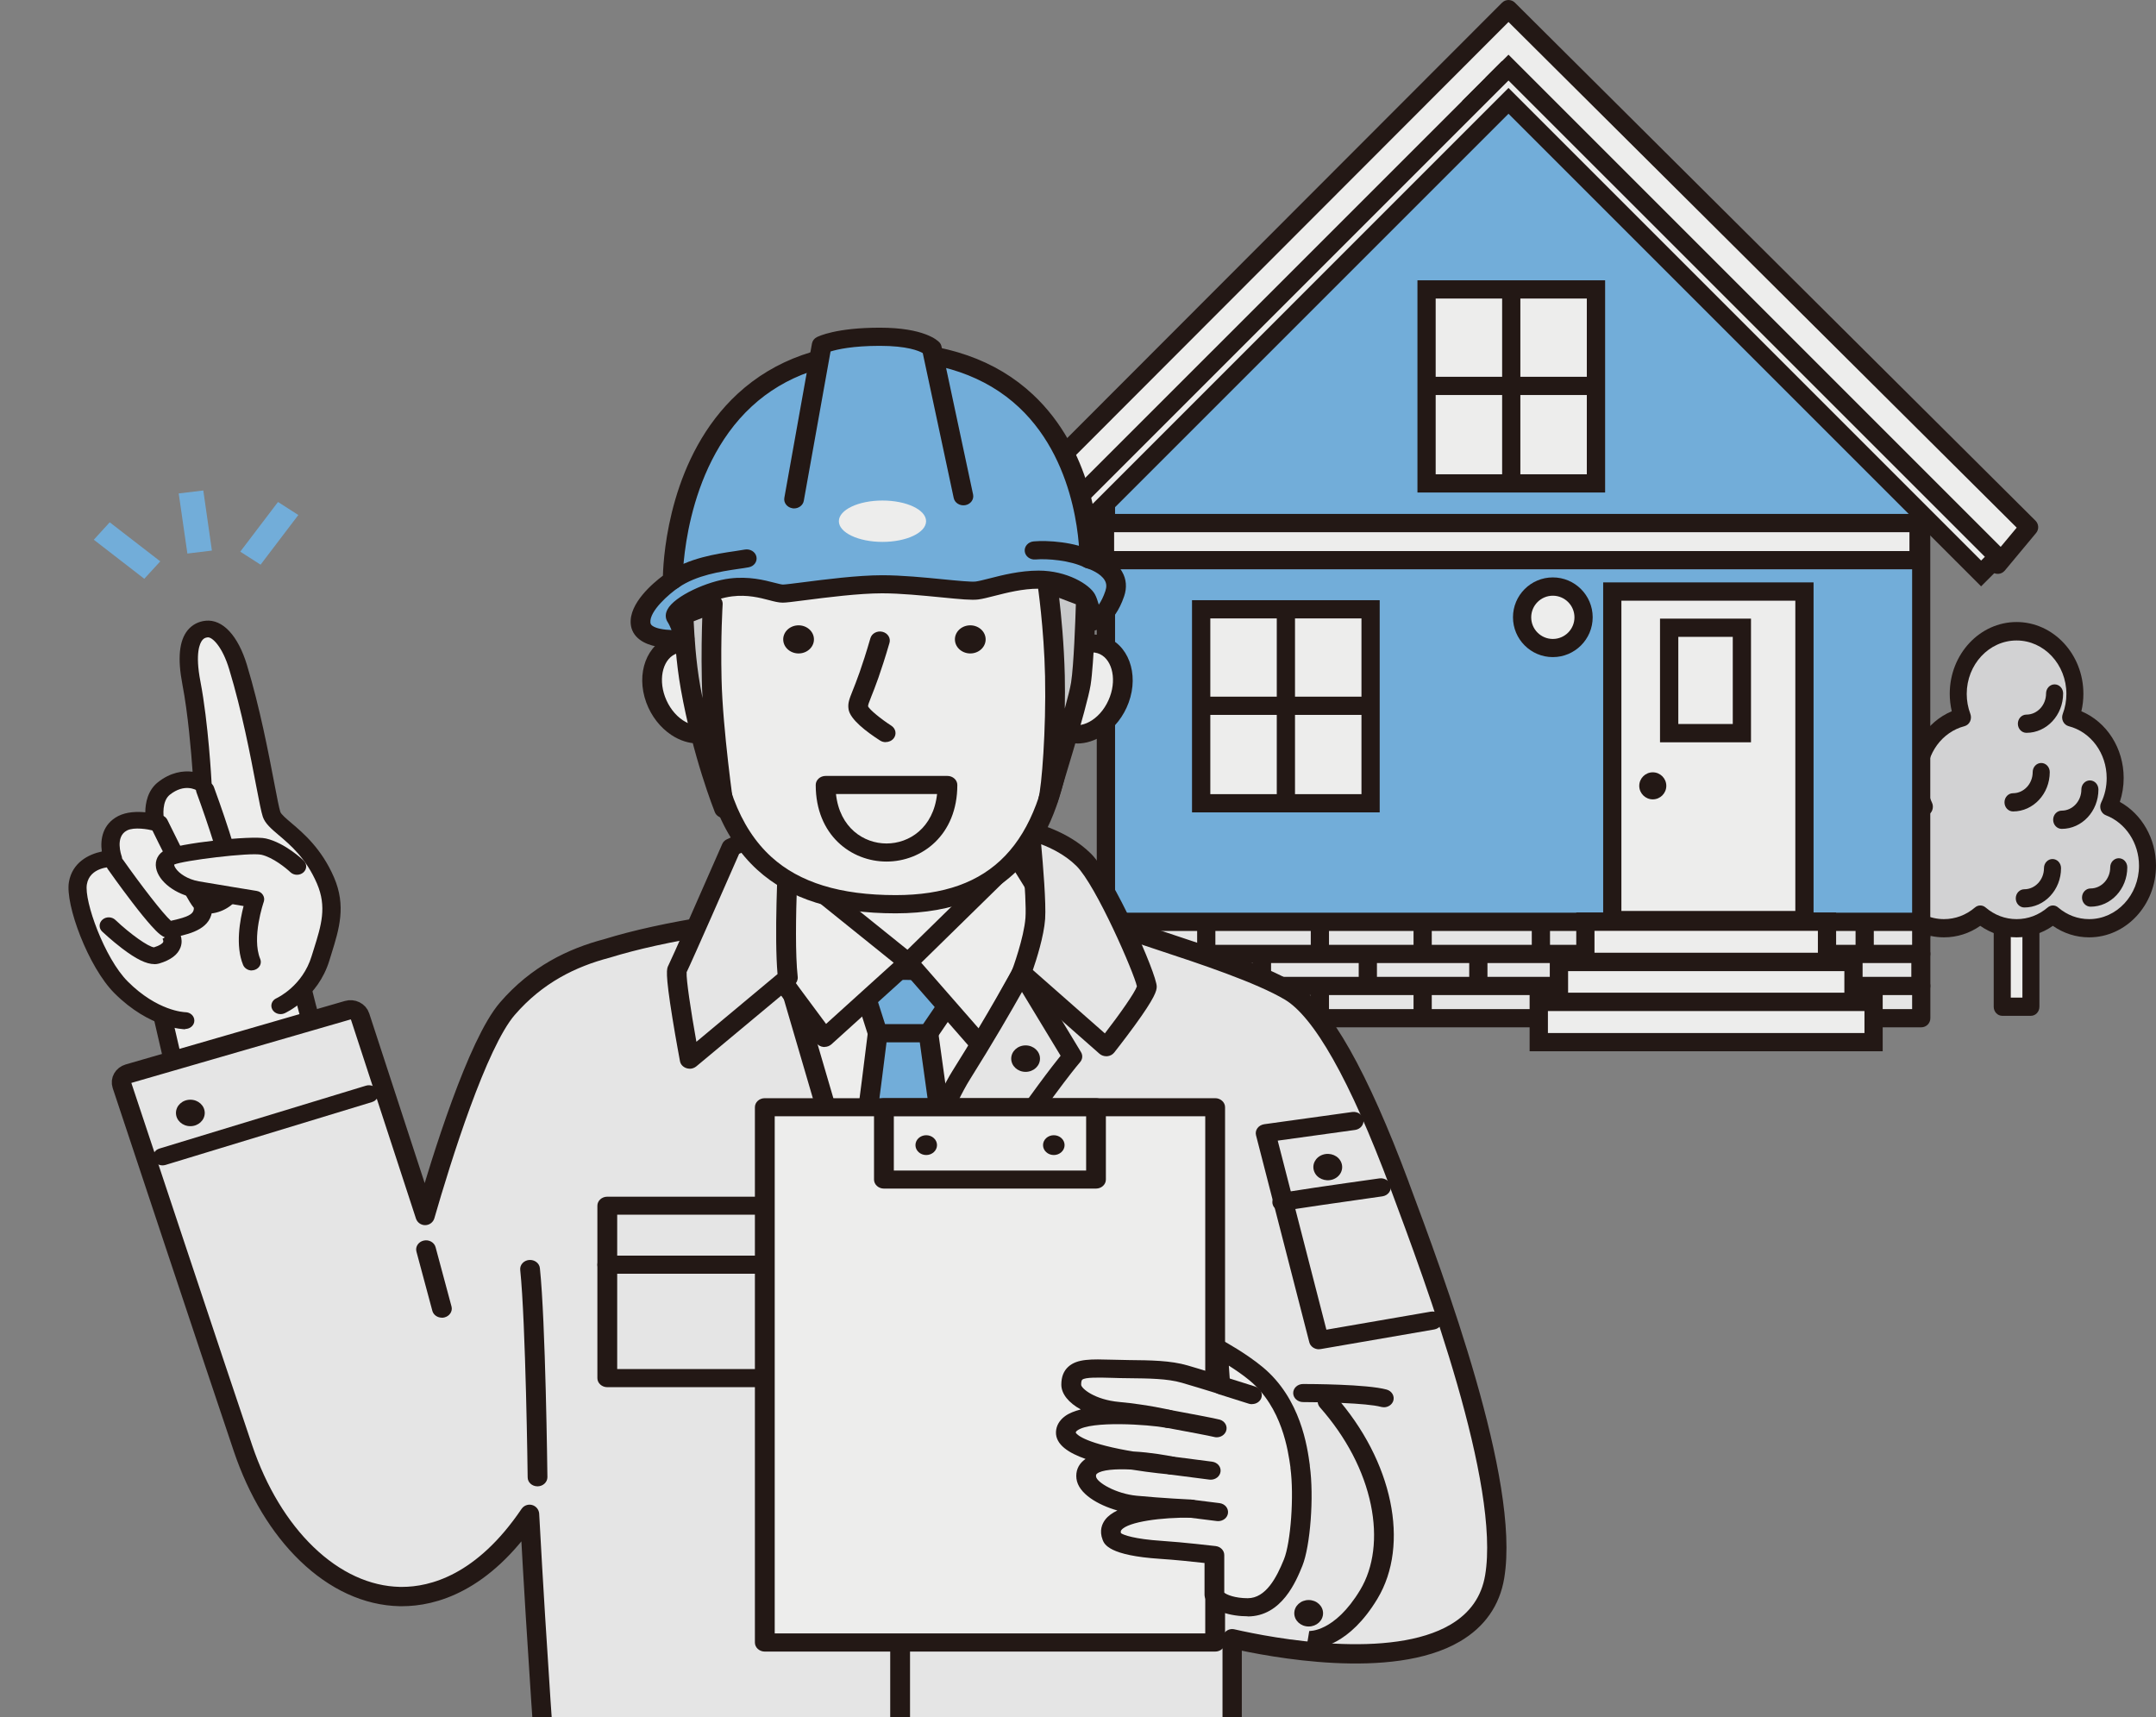
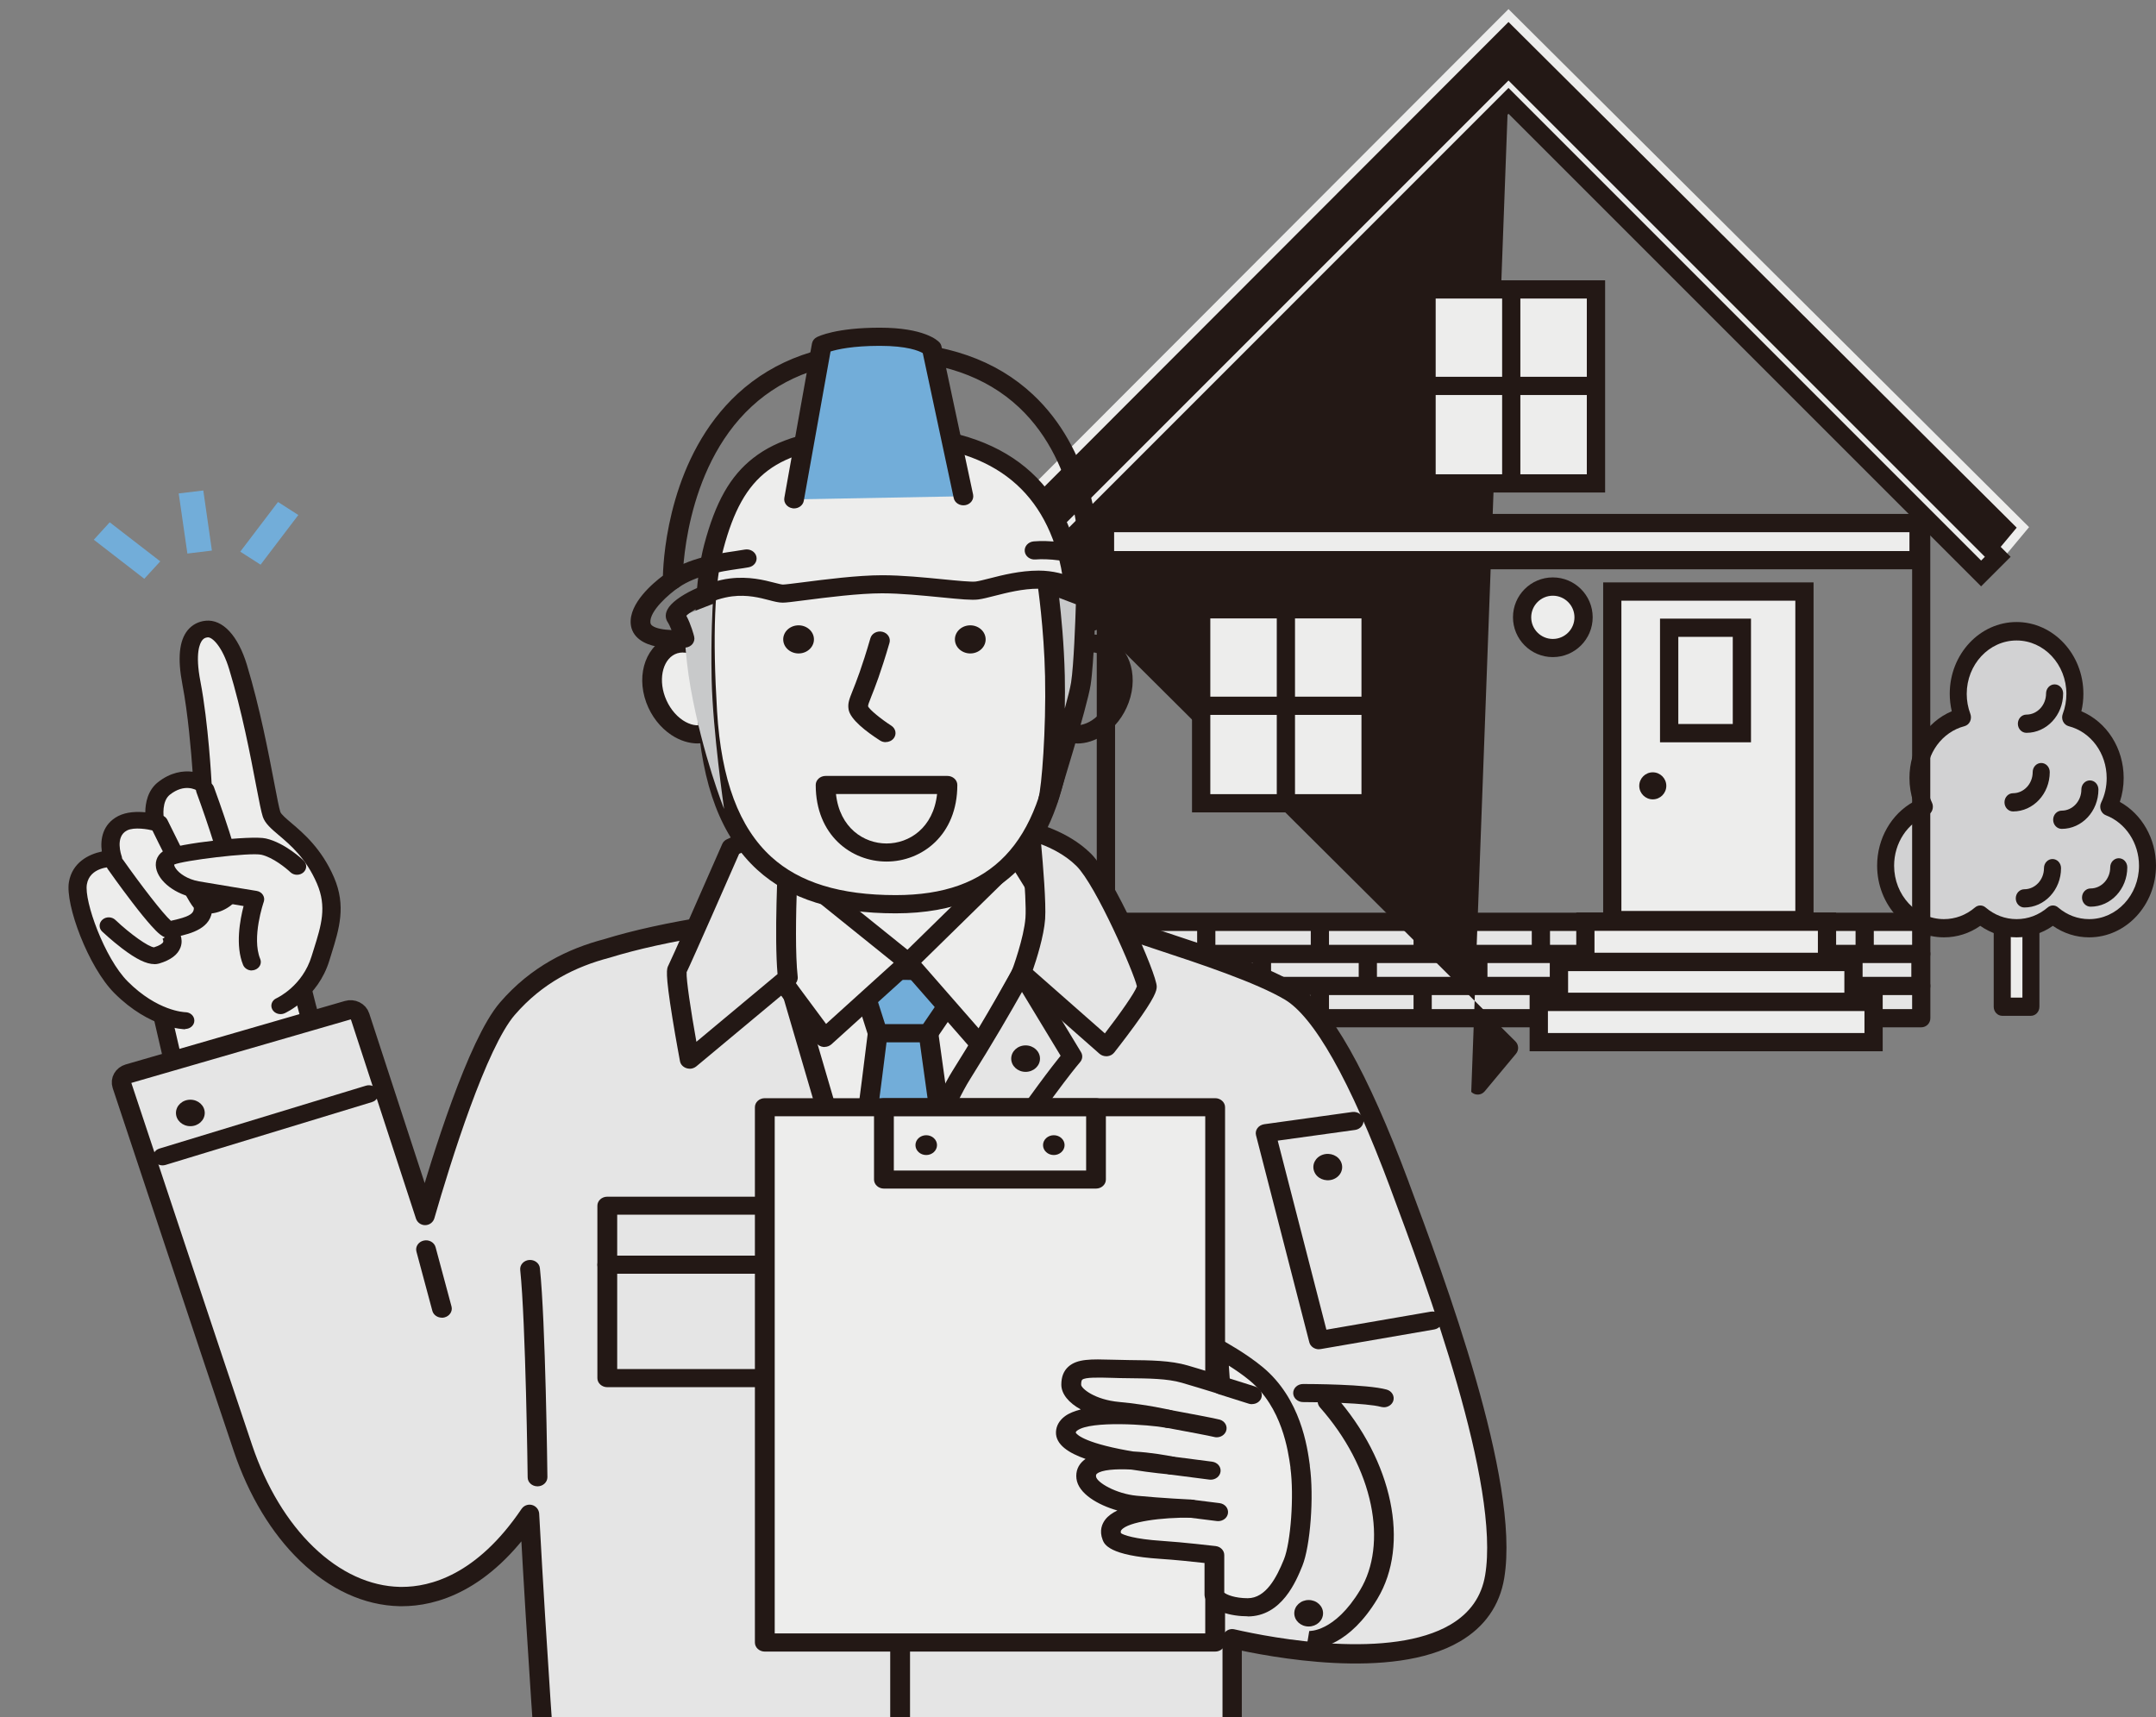
<svg xmlns="http://www.w3.org/2000/svg" id="_レイヤー_2" data-name="レイヤー 2" viewBox="0 0 298.11 237.44">
  <rect x="0" y="0" width="298.11" height="237.44" fill="#808080" stroke="none" />
  <defs>
    <style>
      .cls-1, .cls-2 {
        fill: none;
      }

      .cls-3 {
        fill: #d2d2d3;
      }

      .cls-4 {
        fill: #e5e5e5;
      }

      .cls-5 {
        fill: #231815;
      }

      .cls-2 {
        stroke: #231815;
        stroke-linecap: round;
        stroke-linejoin: round;
        stroke-width: 2.67px;
      }

      .cls-6 {
        fill: #72add9;
      }

      .cls-7 {
        fill: #ededec;
      }

      .cls-8 {
        clip-path: url(#clippath);
      }

      .cls-9 {
        fill: #c8c9ca;
      }
    </style>
    <clipPath id="clippath">
      <rect class="cls-1" y="42.88" width="222.21" height="194.56" />
    </clipPath>
  </defs>
  <g id="_レイヤー_1-2" data-name="レイヤー 1">
    <g>
      <g>
        <g>
          <g>
            <rect class="cls-7" x="276.85" y="118.59" width="3.96" height="20.61" />
            <path class="cls-5" d="M280.81,140.46h-3.96c-.65,0-1.18-.56-1.18-1.26v-20.61c0-.7.53-1.26,1.18-1.26h3.96c.65,0,1.18.56,1.18,1.26v20.61c0,.7-.53,1.26-1.18,1.26ZM278.03,137.94h1.61v-18.09h-1.61v18.09Z" />
          </g>
          <g>
            <path class="cls-3" d="M291.57,111.53c.57-1.19.89-2.53.89-3.96,0-4.07-2.62-7.49-6.16-8.41.38-1,.58-2.09.58-3.24,0-4.78-3.61-8.65-8.06-8.65s-8.06,3.87-8.06,8.65c0,1.14.21,2.24.58,3.24-3.53.92-6.16,4.33-6.16,8.41,0,1.43.32,2.77.89,3.96-3.13,1.19-5.37,4.39-5.37,8.16,0,4.78,3.61,8.65,8.06,8.65,1.9,0,3.64-.71,5.02-1.89,1.38,1.18,3.12,1.89,5.02,1.89s3.64-.71,5.02-1.89c1.38,1.18,3.12,1.89,5.02,1.89,4.45,0,8.06-3.87,8.06-8.65,0-3.76-2.24-6.97-5.37-8.16Z" />
            <path class="cls-5" d="M288.87,129.61c-1.81,0-3.53-.55-5.02-1.59-1.49,1.04-3.21,1.59-5.02,1.59s-3.53-.55-5.02-1.59c-1.49,1.04-3.21,1.59-5.02,1.59-5.1,0-9.24-4.45-9.24-9.92,0-3.74,1.97-7.13,5-8.81-.35-1.06-.53-2.18-.53-3.3,0-4.13,2.35-7.76,5.85-9.23-.18-.79-.28-1.6-.28-2.42,0-5.47,4.15-9.92,9.24-9.92s9.24,4.45,9.24,9.92c0,.82-.09,1.63-.28,2.42,3.5,1.47,5.85,5.09,5.85,9.23,0,1.12-.18,2.25-.53,3.3,3.04,1.68,5,5.08,5,8.81,0,5.47-4.15,9.92-9.24,9.92ZM283.85,125.2c.26,0,.52.09.73.28,1.23,1.05,2.71,1.61,4.29,1.61,3.8,0,6.89-3.32,6.89-7.39,0-3.12-1.84-5.92-4.58-6.97-.32-.12-.57-.39-.7-.72-.12-.34-.11-.72.05-1.04.51-1.05.76-2.19.76-3.38,0-3.42-2.16-6.38-5.26-7.18-.33-.09-.61-.32-.77-.65-.16-.33-.17-.71-.04-1.05.33-.88.5-1.81.5-2.76,0-4.08-3.09-7.39-6.89-7.39s-6.89,3.32-6.89,7.39c0,.95.17,1.88.5,2.76.13.34.11.72-.04,1.05-.16.33-.44.56-.77.65-3.1.81-5.26,3.76-5.26,7.18,0,1.19.26,2.33.76,3.38.16.32.17.7.05,1.04-.12.34-.38.6-.7.72-2.74,1.04-4.58,3.84-4.58,6.97,0,4.08,3.09,7.39,6.89,7.39,1.57,0,3.06-.56,4.29-1.61.43-.37,1.04-.37,1.47,0,1.23,1.05,2.71,1.61,4.29,1.61s3.06-.56,4.29-1.61c.21-.18.47-.28.73-.28Z" />
          </g>
          <path class="cls-5" d="M289.06,125.37c-.65,0-1.18-.56-1.18-1.26s.53-1.26,1.18-1.26c1.5,0,2.72-1.31,2.72-2.92,0-.7.53-1.26,1.18-1.26s1.18.56,1.18,1.26c0,3-2.28,5.44-5.07,5.44Z" />
          <path class="cls-5" d="M285.07,114.61c-.65,0-1.18-.56-1.18-1.26s.53-1.26,1.18-1.26c1.5,0,2.72-1.31,2.72-2.92,0-.7.53-1.26,1.18-1.26s1.18.56,1.18,1.26c0,3-2.28,5.44-5.07,5.44Z" />
          <path class="cls-5" d="M279.9,125.48c-.65,0-1.18-.56-1.18-1.26s.53-1.26,1.18-1.26c1.5,0,2.72-1.31,2.72-2.92,0-.7.53-1.26,1.18-1.26s1.18.56,1.18,1.26c0,3-2.28,5.44-5.07,5.44Z" />
          <path class="cls-5" d="M278.34,112.2c-.65,0-1.18-.56-1.18-1.26s.53-1.26,1.18-1.26c1.5,0,2.72-1.31,2.72-2.92,0-.7.53-1.26,1.18-1.26s1.18.56,1.18,1.26c0,3-2.28,5.44-5.07,5.44Z" />
          <path class="cls-5" d="M280.19,101.33c-.65,0-1.18-.56-1.18-1.26s.53-1.26,1.18-1.26c1.5,0,2.72-1.31,2.72-2.92,0-.7.53-1.26,1.18-1.26s1.18.56,1.18,1.26c0,3-2.28,5.44-5.07,5.44Z" />
        </g>
        <g>
-           <polygon class="cls-6" points="265.65 65.91 255.13 55.75 253.93 54.54 253.93 54.29 253.68 54.29 207.66 8.27 160.38 55.75 152.92 63.17 152.92 128.36 265.65 128.36 265.65 65.91" />
          <path class="cls-5" d="M266.91,129.62h-115.26V62.65l7.83-7.79L207.65,6.49l46.54,46.54h.99v.99l.83.83,10.89,10.52v64.25ZM154.18,127.1h110.21v-60.66l-10.13-9.79-46.6-46.6-46.39,46.58-7.09,7.06v63.4Z" />
        </g>
        <g>
          <rect class="cls-4" x="152.92" y="127.47" width="112.73" height="13.33" />
          <path class="cls-5" d="M265.65,142.05h-112.73c-.7,0-1.26-.56-1.26-1.26v-13.33c0-.7.56-1.26,1.26-1.26h112.73c.7,0,1.26.56,1.26,1.26v13.33c0,.7-.56,1.26-1.26,1.26ZM154.18,139.53h110.21v-10.8h-110.21v10.8Z" />
        </g>
        <g>
          <polygon class="cls-7" points="208.58 1.26 136.68 73.27 140.93 78.08 208.58 10.43 276.23 78.08 280.56 72.89 208.58 1.26" />
-           <path class="cls-5" d="M140.93,79.35s-.03,0-.04,0c-.35-.01-.68-.16-.91-.43l-4.25-4.82c-.44-.5-.42-1.26.05-1.73L207.69.37c.49-.49,1.29-.49,1.78,0l71.98,71.63c.46.46.5,1.2.08,1.7l-4.33,5.2c-.23.27-.56.44-.91.45-.36.02-.7-.12-.95-.37L208.58,12.22l-66.76,66.76c-.24.24-.56.37-.89.37ZM138.41,73.32l2.58,2.92L207.69,9.54c.49-.49,1.29-.49,1.78,0l66.67,66.67,2.71-3.25L208.58,3.04l-70.18,70.27Z" />
+           <path class="cls-5" d="M140.93,79.35s-.03,0-.04,0c-.35-.01-.68-.16-.91-.43l-4.25-4.82c-.44-.5-.42-1.26.05-1.73c.49-.49,1.29-.49,1.78,0l71.98,71.63c.46.46.5,1.2.08,1.7l-4.33,5.2c-.23.27-.56.44-.91.45-.36.02-.7-.12-.95-.37L208.58,12.22l-66.76,66.76c-.24.24-.56.37-.89.37ZM138.41,73.32l2.58,2.92L207.69,9.54c.49-.49,1.29-.49,1.78,0l66.67,66.67,2.71-3.25L208.58,3.04l-70.18,70.27Z" />
        </g>
        <g>
          <rect class="cls-7" x="202.39" y="13.26" width="4.56" height="0" transform="translate(50.57 148.6) rotate(-45)" />
          <polygon class="cls-5" points="203.95 15.76 202.16 13.98 205.39 10.75 207.17 12.54 203.95 15.76 203.95 15.76 203.95 15.76" />
        </g>
        <g>
          <polygon class="cls-7" points="208.58 9.34 206.28 11.65 206.28 11.65 208.58 9.34" />
          <rect class="cls-5" x="205.8" y="9.23" width="3.26" height="2.52" transform="translate(53.32 149.74) rotate(-45)" />
        </g>
        <g>
          <polygon class="cls-7" points="208.58 9.34 140.93 76.99 143.23 79.29 208.58 13.95 273.93 79.29 276.23 76.99 208.58 9.34" />
          <path class="cls-5" d="M273.93,81.08L208.58,15.73l-65.35,65.35-4.09-4.09L208.58,7.56l69.43,69.43-4.09,4.09ZM208.58,12.16l65.35,65.35.52-.52L208.58,11.13l-65.87,65.87.52.52L208.58,12.16Z" />
        </g>
        <g>
          <circle class="cls-7" cx="214.71" cy="85.35" r="4.25" />
          <path class="cls-5" d="M214.71,90.86c-3.04,0-5.51-2.47-5.51-5.51s2.47-5.51,5.51-5.51,5.51,2.47,5.51,5.51-2.47,5.51-5.51,5.51ZM214.71,82.37c-1.65,0-2.99,1.34-2.99,2.99s1.34,2.99,2.99,2.99,2.99-1.34,2.99-2.99-1.34-2.99-2.99-2.99Z" />
        </g>
        <g>
          <g>
            <rect class="cls-7" x="197.25" y="40.02" width="23.43" height="26.82" />
            <path class="cls-5" d="M221.94,68.1h-25.95v-29.34h25.95v29.34ZM198.51,65.58h20.9v-24.3h-20.9v24.3Z" />
          </g>
          <rect class="cls-5" x="197.25" y="52.1" width="23.43" height="2.52" />
          <rect class="cls-5" x="207.7" y="40.02" width="2.52" height="26.82" />
        </g>
        <g>
          <g>
            <rect class="cls-7" x="166.09" y="84.25" width="23.43" height="26.82" />
            <path class="cls-5" d="M190.77,112.33h-25.95v-29.34h25.95v29.34ZM167.35,109.81h20.9v-24.3h-20.9v24.3Z" />
          </g>
          <rect class="cls-5" x="166.09" y="96.33" width="23.43" height="2.52" />
          <rect class="cls-5" x="176.54" y="84.25" width="2.52" height="26.82" />
        </g>
        <g>
          <rect class="cls-7" x="152.79" y="72.33" width="112.49" height="5.14" />
          <path class="cls-5" d="M265.28,78.72h-112.49c-.7,0-1.26-.56-1.26-1.26v-5.14c0-.7.56-1.26,1.26-1.26h112.49c.7,0,1.26.56,1.26,1.26v5.14c0,.7-.56,1.26-1.26,1.26ZM154.05,76.2h109.97v-2.61h-109.97v2.61Z" />
        </g>
        <path class="cls-5" d="M265.65,133.16h-112.73c-.7,0-1.26-.56-1.26-1.26s.56-1.26,1.26-1.26h112.73c.7,0,1.26.56,1.26,1.26s-.56,1.26-1.26,1.26Z" />
        <path class="cls-5" d="M265.65,137.59h-112.73c-.7,0-1.26-.56-1.26-1.26s.56-1.26,1.26-1.26h112.73c.7,0,1.26.56,1.26,1.26s-.56,1.26-1.26,1.26Z" />
        <g>
          <rect class="cls-5" x="165.53" y="127.67" width="2.52" height="3.98" />
          <rect class="cls-5" x="173.23" y="132.3" width="2.52" height="3.98" />
          <rect class="cls-5" x="157.95" y="132.3" width="2.52" height="3.98" />
          <rect class="cls-5" x="165.53" y="136.15" width="2.52" height="3.98" />
        </g>
        <g>
          <rect class="cls-5" x="195.45" y="127.67" width="2.52" height="3.98" />
          <rect class="cls-5" x="203.15" y="132.3" width="2.52" height="3.98" />
          <rect class="cls-5" x="187.87" y="132.3" width="2.52" height="3.98" />
          <rect class="cls-5" x="195.45" y="136.15" width="2.52" height="3.98" />
          <rect class="cls-5" x="181.24" y="127.67" width="2.52" height="3.98" />
          <rect class="cls-5" x="181.24" y="136.15" width="2.52" height="3.98" />
        </g>
        <g>
          <rect class="cls-5" x="226.01" y="127.67" width="2.52" height="3.98" />
          <rect class="cls-5" x="233.72" y="132.3" width="2.52" height="3.98" />
          <rect class="cls-5" x="218.43" y="132.3" width="2.52" height="3.98" />
          <rect class="cls-5" x="226.01" y="136.15" width="2.52" height="3.98" />
          <rect class="cls-5" x="211.8" y="127.67" width="2.52" height="3.98" />
          <rect class="cls-5" x="211.8" y="136.15" width="2.52" height="3.98" />
        </g>
        <g>
          <rect class="cls-5" x="256.57" y="127.67" width="2.52" height="3.98" />
          <rect class="cls-5" x="264.28" y="132.3" width="2.52" height="3.98" />
          <rect class="cls-5" x="249" y="132.3" width="2.52" height="3.98" />
          <rect class="cls-5" x="256.57" y="136.15" width="2.52" height="3.98" />
          <rect class="cls-5" x="242.36" y="127.67" width="2.52" height="3.98" />
          <rect class="cls-5" x="242.36" y="136.15" width="2.52" height="3.98" />
        </g>
        <g>
          <rect class="cls-7" x="222.93" y="81.79" width="26.57" height="45.43" />
          <path class="cls-5" d="M250.76,128.48h-29.09v-47.95h29.09v47.95ZM224.19,125.96h24.05v-42.9h-24.05v42.9Z" />
        </g>
        <path class="cls-5" d="M230.4,108.66c0,1.03-.84,1.87-1.87,1.87s-1.87-.84-1.87-1.87.84-1.87,1.87-1.87,1.87.84,1.87,1.87Z" />
        <g>
          <rect class="cls-7" x="230.8" y="86.8" width="10.05" height="14.58" />
          <path class="cls-5" d="M242.11,102.64h-12.58v-17.1h12.58v17.1ZM232.06,100.11h7.53v-12.05h-7.53v12.05Z" />
        </g>
        <g>
          <g>
            <rect class="cls-7" x="219.21" y="127.44" width="33.41" height="5.57" />
            <path class="cls-5" d="M253.88,134.27h-35.93v-8.09h35.93v8.09ZM220.47,131.75h30.89v-3.04h-30.89v3.04Z" />
          </g>
          <g>
            <rect class="cls-7" x="215.55" y="133.01" width="40.72" height="5.57" />
            <path class="cls-5" d="M257.54,139.84h-43.25v-8.09h43.25v8.09ZM216.82,137.32h38.2v-3.04h-38.2v3.04Z" />
          </g>
          <g>
            <rect class="cls-7" x="212.77" y="138.53" width="46.29" height="5.57" />
            <path class="cls-5" d="M260.32,145.36h-48.82v-8.09h48.82v8.09ZM214.03,142.84h43.77v-3.04h-43.77v3.04Z" />
          </g>
        </g>
      </g>
      <g class="cls-8">
        <g>
          <g>
            <path class="cls-7" d="M53.3,172.85s-9.59-26.5-12.12-38.93l-19.38,3.66,9.37,40.48,22.13-5.21Z" />
            <path class="cls-5" d="M31.17,179.22c-.23,0-.47-.06-.67-.17-.29-.17-.5-.44-.57-.75l-9.37-40.48c-.07-.3,0-.62.18-.88.18-.26.47-.44.81-.5l19.38-3.66c.33-.06.68,0,.96.17.28.17.48.45.54.75,2.48,12.21,11.98,38.51,12.08,38.78.11.31.08.64-.09.92-.17.28-.46.49-.8.57l-22.13,5.21c-.1.02-.21.04-.32.04ZM23.3,138.49l8.83,38.15,19.54-4.6c-1.82-5.12-9.01-25.56-11.49-36.74l-16.88,3.19Z" />
          </g>
          <g>
            <path class="cls-4" d="M193.52,163.88c-5.65-15.14-10.74-24.15-15.15-26.79-4.15-2.48-12.15-5.12-18-7.05-1.33-.44-2.48-.82-3.45-1.15-5.14-1.77-16.35-2.05-17.57-2.07-1.07-.15-10.11-1.38-17.58-1.19-4.16.11-13.82.82-23.37,2.33-5.78.92-10.6,1.98-14.47,3.18-4.85,1.27-9.7,3.62-13.77,8.33-4.16,4.81-9.12,20.77-11.38,28.6l-9-27.54c-.1-.32-.35-.59-.67-.75-.32-.16-.7-.19-1.05-.09l-30.32,8.78c-.71.21-1.11.9-.89,1.56.13.4,13.33,40.15,16.76,50.26,2,5.91,5.04,10.94,8.79,14.56,3.89,3.76,8.34,5.81,12.87,5.91.11,0,.22,0,.33,0,4.24,0,11.14-1.79,17.62-11.37,1.08,19.92,2.3,36.32,2.32,36.53.05.66.64,1.17,1.36,1.17h92.1c.75,0,1.37-.56,1.37-1.25v-19.25c5.43,1.24,22.02,4.4,30.83-.78,3.07-1.8,4.91-4.43,5.47-7.8,2.17-13.04-8.18-40.8-13.16-54.14Z" />
            <path class="cls-2" d="M193.52,163.88c-5.65-15.14-10.74-24.15-15.15-26.79-4.15-2.48-12.15-5.12-18-7.05-1.33-.44-2.48-.82-3.45-1.15-5.14-1.77-16.35-2.05-17.57-2.07-1.07-.15-10.11-1.38-17.58-1.19-4.16.11-13.82.82-23.37,2.33-5.78.92-10.6,1.98-14.47,3.18-4.85,1.27-9.7,3.62-13.77,8.33-4.16,4.81-9.12,20.77-11.38,28.6l-9-27.54c-.1-.32-.35-.59-.67-.75-.32-.16-.7-.19-1.05-.09l-30.32,8.78c-.71.21-1.11.9-.89,1.56.13.4,13.33,40.15,16.76,50.26,2,5.91,5.04,10.94,8.79,14.56,3.89,3.76,8.34,5.81,12.87,5.91.11,0,.22,0,.33,0,4.24,0,11.14-1.79,17.62-11.37,1.08,19.92,2.3,36.32,2.32,36.53.05.66.64,1.17,1.36,1.17h92.1c.75,0,1.37-.56,1.37-1.25v-19.25c5.43,1.24,22.02,4.4,30.83-.78,3.07-1.8,4.91-4.43,5.47-7.8,2.17-13.04-8.18-40.8-13.16-54.14Z" />
          </g>
          <g>
            <polygon class="cls-7" points="107.07 118.17 108.24 133.42 141.26 133.42 140.56 118.38 107.07 118.17" />
            <path class="cls-5" d="M141.26,134.67h-33.02c-.72,0-1.31-.51-1.36-1.16l-1.17-15.25c-.03-.35.11-.69.37-.95.26-.25.62-.4,1-.4h0l33.49.21c.73,0,1.32.53,1.35,1.2l.7,15.04c.02.34-.12.67-.38.92-.26.25-.61.39-.99.39ZM109.51,132.16h30.32l-.59-12.54-30.71-.2.98,12.74Z" />
          </g>
          <g>
            <polygon class="cls-7" points="108.94 135.2 141.26 134.49 121.43 180.17 114.56 154.39 108.94 135.2" />
            <path class="cls-5" d="M121.43,181.42s-.06,0-.1,0c-.59-.04-1.09-.42-1.23-.95l-6.87-25.76-5.62-19.18c-.11-.37-.03-.77.23-1.08.25-.31.64-.49,1.06-.5l32.32-.71c.46-.01.89.19,1.15.54s.32.79.15,1.18l-19.83,45.68c-.21.48-.71.79-1.27.79ZM110.71,136.42l5.17,17.65s0,.02,0,.03l5.85,21.97,17.48-40.28-28.52.63Z" />
          </g>
          <g>
            <path class="cls-6" d="M118.55,134.06c1.64.21,15.69.21,15.69.21l-5.85,8.59h-7.02l-2.81-8.81Z" />
            <path class="cls-5" d="M128.38,144.12h-7.02c-.61,0-1.14-.37-1.31-.9l-2.81-8.81c-.13-.41-.03-.85.28-1.17.3-.32.77-.48,1.22-.42,1.12.15,10.1.2,15.5.2.5,0,.95.25,1.19.65.24.4.23.88-.04,1.27l-5.85,8.59c-.25.37-.69.59-1.16.59ZM122.38,141.62h5.25l4.15-6.09c-3.15,0-8.4-.03-11.38-.12l1.98,6.21Z" />
          </g>
          <g>
            <path class="cls-6" d="M121.36,142.87h7.02l3.35,24.13-9.37,15.18s-4.53-15.39-4.06-16.9c.47-1.5,3.05-22.41,3.05-22.41Z" />
            <path class="cls-5" d="M122.37,183.43c-.06,0-.11,0-.17,0-.55-.06-1-.43-1.15-.92-.01-.04-1.15-3.91-2.21-7.91-2.23-8.4-1.99-9.18-1.84-9.65.33-1.09,2.02-14.2,3-22.2.08-.63.66-1.11,1.36-1.11h7.02c.69,0,1.27.47,1.35,1.09l3.35,24.13c.04.27-.02.54-.17.78l-9.37,15.18c-.24.4-.7.64-1.19.64ZM119.64,165.56c-.08,1.08,1.44,7.16,3.19,13.33l7.49-12.14-3.14-22.62h-4.6c-.63,5.07-2.47,19.7-2.94,21.44ZM119.62,165.62s0,0,0,0c0,0,0,0,0,0Z" />
          </g>
          <g>
            <path class="cls-7" d="M107.07,118.17l18.5,14.89-11.55,10.45s-12.8-16.97-12.1-17.4c.7-.43,5.15-7.95,5.15-7.95Z" />
            <path class="cls-5" d="M114.02,144.77s-.08,0-.13,0c-.4-.03-.77-.23-1-.53-.03-.04-3.13-4.15-6.15-8.32-6.42-8.85-6.32-9.33-6.19-9.99.06-.31.24-.58.49-.77.57-.6,2.88-4.3,4.82-7.58.2-.33.55-.57.96-.64.41-.07.83.04,1.14.29l18.5,14.89c.29.23.45.56.46.9.01.35-.14.68-.41.93l-11.55,10.45c-.26.23-.6.36-.96.36ZM103.43,126.39c1.08,1.96,5.97,8.76,10.79,15.19l9.35-8.46-16.11-12.97c-2.24,3.74-3.39,5.44-4.02,6.25ZM101.16,125.07s0,0,0,0c0,0,0,0,0,0Z" />
          </g>
          <g>
            <path class="cls-7" d="M140.56,118.38l-14.99,14.68,10.15,11.6s9.44-17.11,9.68-17.76c.23-.64-4.84-8.52-4.84-8.52Z" />
            <path class="cls-5" d="M135.72,145.91c-.41,0-.8-.17-1.06-.47l-10.15-11.6c-.43-.49-.4-1.19.07-1.64l14.99-14.68c.29-.29.72-.43,1.15-.39.43.04.81.27,1.03.61,5.39,8.37,5.17,8.97,4.96,9.55-.24.66-6.9,12.76-9.76,17.93-.21.38-.62.64-1.08.68-.05,0-.09,0-.14,0ZM127.38,133.12l8.08,9.24c3.35-6.07,7.63-13.89,8.51-15.6-.4-.95-2.01-3.67-3.67-6.3l-12.92,12.66Z" />
          </g>
          <g>
            <path class="cls-4" d="M109.25,113.44s-1.01,15.54-.31,21.77l-13.58,11.32s-2.19-11.6-1.72-12.46c.47-.86,7.49-16.9,7.49-16.9l8.12-3.72Z" />
            <path class="cls-5" d="M95.36,147.77c-.15,0-.3-.02-.44-.07-.47-.15-.82-.52-.9-.97,0-.03-.56-2.95-1.04-5.94-1.04-6.41-.79-6.86-.56-7.3.35-.65,4.65-10.41,7.45-16.8.12-.28.36-.52.66-.65l8.12-3.72c.44-.2.96-.17,1.36.07.41.25.64.67.61,1.12,0,.15-1,15.51-.32,21.56.04.4-.12.79-.44,1.06l-13.58,11.32c-.26.21-.58.33-.92.33ZM94.94,134.46c-.07.95.57,5.23,1.35,9.59l11.22-9.36c-.45-5.13,0-14.84.24-19.18l-5.55,2.55c-1.23,2.81-6.45,14.71-7.27,16.39Z" />
          </g>
          <g>
            <path class="cls-4" d="M142.43,114.94s.94,9.09.73,12.05c-.21,2.96-1.9,7.49-1.9,7.49l11.71,10.31s5.62-7.09,5.62-8.38-5.7-14.54-8.75-17.55c-3.04-3.01-7.41-3.94-7.41-3.94Z" />
            <path class="cls-5" d="M152.97,146.05c-.35,0-.69-.12-.95-.35l-11.71-10.31c-.38-.34-.52-.85-.35-1.31.02-.04,1.63-4.41,1.83-7.17.2-2.83-.72-11.76-.73-11.85-.04-.4.13-.8.46-1.06.33-.27.78-.37,1.21-.28.2.04,4.81,1.05,8.1,4.3,3.13,3.09,9.11,16.64,9.11,18.4,0,.57-.23,1.51-3.04,5.37-1.4,1.93-2.83,3.73-2.84,3.75-.23.29-.59.48-.98.51-.04,0-.08,0-.12,0ZM142.82,134.13l9.95,8.76c2.1-2.72,4.16-5.66,4.43-6.5-.35-1.76-5.63-13.95-8.37-16.66-1.54-1.52-3.47-2.46-4.87-2.99.26,2.86.7,8.14.55,10.34-.17,2.37-1.2,5.6-1.7,7.05ZM157.22,136.48h0,0ZM157.23,136.33h0s0,0,0,0Z" />
          </g>
          <g>
            <path class="cls-4" d="M141.26,134.49l7.02,11.6s-2.58,2.89-10.33,14.14c-7.74,11.25-16.56,26.24-16.56,26.24l-2.37-3.95s9.49-26.88,13.88-33.85c5.05-8.02,8.35-14.18,8.35-14.18Z" />
            <path class="cls-5" d="M121.39,187.72c-.5,0-.96-.25-1.2-.65l-2.37-3.95c-.18-.3-.22-.66-.1-.99.39-1.1,9.59-27.08,14-34.09,4.96-7.89,8.28-14.04,8.31-14.1.22-.42.68-.69,1.19-.7.5-.01.98.24,1.23.64l7.02,11.6c.27.45.22,1-.14,1.4-.02.03-2.66,3.02-10.23,14.01-7.63,11.08-16.43,26.02-16.51,26.17-.24.4-.7.66-1.2.66h0ZM120.51,182.39l.88,1.47c2.68-4.48,9.4-15.57,15.41-24.3,5.81-8.43,8.72-12.19,9.85-13.58l-5.34-8.82c-1.4,2.49-3.96,6.94-7.22,12.13-3.94,6.25-12.24,29.35-13.58,33.1Z" />
          </g>
          <g>
            <g>
              <rect class="cls-4" x="83.97" y="166.71" width="25.76" height="8.16" />
              <path class="cls-5" d="M109.73,176.13h-25.76c-.75,0-1.37-.56-1.37-1.25v-8.16c0-.69.61-1.25,1.37-1.25h25.76c.75,0,1.37.56,1.37,1.25v8.16c0,.69-.61,1.25-1.37,1.25ZM85.34,173.62h23.03v-5.66h-23.03v5.66Z" />
            </g>
            <g>
              <rect class="cls-4" x="83.97" y="174.87" width="25.76" height="15.68" />
              <path class="cls-5" d="M109.73,191.81h-25.76c-.75,0-1.37-.56-1.37-1.25v-15.68c0-.69.61-1.25,1.37-1.25h25.76c.75,0,1.37.56,1.37,1.25v15.68c0,.69-.61,1.25-1.37,1.25ZM85.34,189.3h23.03v-13.18h-23.03v13.18Z" />
            </g>
          </g>
          <g>
            <g>
              <rect class="cls-4" x="133.62" y="166.71" width="30.44" height="8.16" />
              <path class="cls-5" d="M164.07,176.13h-30.44c-.75,0-1.37-.56-1.37-1.25v-8.16c0-.69.61-1.25,1.37-1.25h30.44c.75,0,1.37.56,1.37,1.25v8.16c0,.69-.61,1.25-1.37,1.25ZM134.99,173.62h27.71v-5.66h-27.71v5.66Z" />
            </g>
            <g>
              <rect class="cls-4" x="133.62" y="174.87" width="30.44" height="15.68" />
              <path class="cls-5" d="M164.07,191.81h-30.44c-.75,0-1.37-.56-1.37-1.25v-15.68c0-.69.61-1.25,1.37-1.25h30.44c.75,0,1.37.56,1.37,1.25v15.68c0,.69-.61,1.25-1.37,1.25ZM134.99,189.3h27.71v-13.18h-27.71v13.18Z" />
            </g>
          </g>
          <ellipse class="cls-5" cx="141.81" cy="146.38" rx="1.99" ry="1.83" />
          <path class="cls-5" d="M124.46,247.01c-.75,0-1.37-.56-1.37-1.25v-23.2c0-.69.61-1.25,1.37-1.25s1.37.56,1.37,1.25v23.2c0,.69-.61,1.25-1.37,1.25Z" />
          <g>
            <path class="cls-7" d="M100.28,93.77c1.24,3.37.09,6.77-2.57,7.59-2.66.82-5.81-1.25-7.05-4.62-1.24-3.37-.09-6.77,2.57-7.59,2.66-.82,5.81,1.25,7.05,4.62Z" />
            <path class="cls-5" d="M96.49,102.8c-1.22,0-2.47-.39-3.64-1.16-1.56-1.03-2.8-2.62-3.49-4.5-1.47-4.02.06-8.14,3.43-9.18,1.71-.53,3.59-.21,5.29.91,1.56,1.03,2.8,2.62,3.49,4.5h0c.69,1.88.75,3.84.18,5.52-.62,1.83-1.9,3.13-3.61,3.65-.54.17-1.09.25-1.65.25ZM94.43,90.22c-.27,0-.52.04-.77.11-1.91.59-2.69,3.34-1.71,6.01.51,1.38,1.39,2.54,2.49,3.27.97.63,1.97.84,2.83.57.86-.26,1.52-.98,1.88-2.02.4-1.18.34-2.6-.17-3.98h0c-.51-1.38-1.39-2.54-2.49-3.27-.69-.45-1.4-.68-2.06-.68Z" />
          </g>
          <g>
-             <path class="cls-7" d="M145.14,93.77c-1.24,3.37-.09,6.77,2.57,7.59,2.66.82,5.81-1.25,7.05-4.62,1.24-3.37.09-6.77-2.57-7.59-2.66-.82-5.81,1.25-7.05,4.62Z" />
            <path class="cls-5" d="M148.93,102.8c-.56,0-1.11-.08-1.65-.25-1.71-.53-2.99-1.83-3.61-3.65-.57-1.68-.5-3.65.18-5.52,1.47-4.02,5.41-6.45,8.78-5.41,3.37,1.04,4.9,5.16,3.43,9.18-.69,1.88-1.93,3.48-3.49,4.5-1.16.76-2.41,1.16-3.64,1.16ZM150.99,90.22c-1.75,0-3.7,1.63-4.55,3.95-.51,1.38-.57,2.8-.17,3.98.35,1.04,1.02,1.76,1.88,2.02.86.26,1.86.06,2.83-.57,1.1-.72,1.98-1.88,2.49-3.27.98-2.67.19-5.42-1.71-6.01-.25-.08-.51-.11-.77-.11Z" />
          </g>
          <g>
            <path class="cls-7" d="M98.7,75.59c-1.53,5.76-1.41,14.67-.91,22.86,1.24,20.43,11.19,26.58,26.06,26.58,16.55,0,21.58-10.8,23.03-23.77.78-6.95,2.89-16.37.91-24.15-1.98-7.78-7.68-18.07-28.63-16.88-13.18.75-17.69,4.94-20.46,15.36Z" />
            <path class="cls-5" d="M123.85,126.29c-8.42,0-14.67-1.96-19.11-5.99-4.98-4.53-7.71-11.65-8.32-21.77-.66-10.77-.34-18.36.95-23.23,1.57-5.9,3.59-9.47,6.77-11.96,3.34-2.61,7.94-3.95,14.94-4.35,16.68-.95,26.79,5.05,30.04,17.84,1.63,6.41.61,13.66-.29,20.06-.22,1.59-.44,3.1-.59,4.5-.86,7.67-2.86,13.35-6.11,17.37-4.05,4.99-10.2,7.53-18.27,7.53ZM122.46,61.39c-1.04,0-2.11.03-3.21.09-11.97.68-16.46,4.05-19.22,14.4h0c-1.23,4.62-1.52,11.98-.88,22.49.58,9.47,3.04,16.06,7.52,20.13,3.9,3.54,9.52,5.27,17.18,5.27,13.24,0,19.92-6.98,21.67-22.64.16-1.44.37-2.96.6-4.57.87-6.19,1.86-13.2.34-19.17-2.74-10.75-10.6-16.01-24-16.01ZM98.7,75.59h0,0Z" />
          </g>
          <g>
            <path class="cls-9" d="M98.56,83.51s-.29,4.5-.16,10.45c.16,7.12,1.72,17.9,1.72,17.9,0,0-2.97-7.4-4.63-16.75-.84-4.73-.9-9.13-.99-10.02l4.06-1.58Z" />
-             <path class="cls-5" d="M100.12,113.12c-.56,0-1.08-.32-1.28-.82-.12-.31-3.03-7.62-4.7-16.99-.68-3.8-.86-7.42-.94-9.16-.02-.44-.04-.79-.06-.96-.05-.54.28-1.05.83-1.27l4.06-1.58c.44-.17.93-.12,1.32.13.39.25.6.67.57,1.1,0,.04-.29,4.52-.15,10.35.16,6.97,1.69,17.66,1.71,17.76.09.63-.35,1.23-1.03,1.38-.11.02-.22.04-.33.04ZM95.92,85.9s0,.09,0,.14c.09,1.69.26,5.21.91,8.87.1.55.2,1.09.31,1.62-.05-.88-.09-1.73-.1-2.54-.08-3.58,0-6.66.06-8.55l-1.18.46Z" />
          </g>
          <g>
            <path class="cls-9" d="M144.82,80.69s.9,6.01,1.04,12.79c.16,7.28-.45,15.42-.94,17.09,0,0,4.06-13.03,4.53-16.04.47-3.01.7-11.81.7-11.81l-5.33-2.03Z" />
            <path class="cls-5" d="M144.93,111.83c-.12,0-.24-.01-.36-.05-.72-.18-1.15-.87-.96-1.53.41-1.41,1.05-9.26.89-16.74-.14-6.63-1.02-12.59-1.03-12.65-.07-.44.13-.89.52-1.16.39-.27.9-.34,1.36-.17l5.33,2.03c.52.2.86.67.84,1.19,0,.36-.24,8.92-.72,11.96-.48,3.06-4.4,15.67-4.57,16.21-.17.55-.72.91-1.31.91ZM146.45,82.67c.28,2.37.68,6.44.78,10.79.03,1.47.03,2.99,0,4.51.43-1.58.76-2.9.87-3.61.37-2.36.59-8.53.66-10.81l-2.31-.88Z" />
          </g>
          <g>
-             <path class="cls-6" d="M94.66,88.31s-5.85.64-6.09-2.15c-.23-2.79,4.45-5.94,4.45-5.94,0,0-.23-31.65,29.04-31.65s28.57,28.78,28.57,28.78c0,0,4.68,1.29,3.51,4.73-1.17,3.44-3.04,3.87-3.04,3.87,0,0-.47-2.36-.94-3.22-.47-.86-3.04-2.58-6.56-2.58s-6.87,1.29-8.51,1.5c-1.64.21-8.2-.86-13.11-.86s-12.57,1.29-13.74,1.29-3.67-1.29-7.18-.86c-3.51.43-8.27,3.08-7.57,4.15.7,1.07,1.17,2.94,1.17,2.94Z" />
            <path class="cls-5" d="M93.28,89.63c-1.43,0-3.51-.19-4.82-1.18-.75-.56-1.18-1.32-1.25-2.19-.24-2.84,3.07-5.62,4.45-6.66.09-3.1,1.03-16.57,10.34-25.16,5.12-4.72,11.86-7.12,20.06-7.12,8.66,0,15.66,2.44,20.79,7.26,8.11,7.61,9.04,18.71,9.13,21.92.97.41,2.4,1.21,3.17,2.55.6,1.03.69,2.21.28,3.41-1.36,3.99-3.75,4.65-4.02,4.71-.37.08-.75.03-1.07-.16-.32-.19-.54-.49-.6-.83-.18-.91-.55-2.41-.81-2.89-.24-.38-2.26-1.89-5.34-1.89-2.19,0-4.34.55-6.07.99-.87.22-1.63.42-2.25.5-.89.12-2.48-.03-5.2-.3-2.48-.24-5.56-.55-8.1-.55-3.21,0-7.68.57-10.63.95-1.77.23-2.65.34-3.11.34-.57,0-1.16-.15-1.91-.35-1.26-.33-2.99-.78-5.09-.52-2.54.31-5.54,1.87-6.33,2.68.64,1.18,1.04,2.7,1.08,2.88.09.35,0,.71-.21,1-.22.29-.57.48-.95.52-.16.02-.75.08-1.54.08ZM122.06,49.82c-7.43,0-13.53,2.14-18.11,6.37-9.54,8.8-9.56,23.87-9.56,24.02,0,.4-.21.78-.56,1.02-1.33.9-4.03,3.26-3.9,4.84.02.19.09.32.26.45.52.39,1.6.56,2.66.6-.16-.4-.34-.8-.53-1.1-.2-.3-.47-.93-.03-1.75.98-1.86,5.54-3.91,8.6-4.28,2.66-.33,4.79.23,6.2.59.43.11.98.25,1.16.25.29,0,1.53-.16,2.73-.31,3.03-.39,7.61-.98,11.01-.98,2.69,0,5.85.31,8.39.56,1.93.19,3.93.39,4.53.31.44-.06,1.12-.23,1.9-.43,1.79-.46,4.24-1.08,6.8-1.08,3.91,0,7.03,1.9,7.78,3.27.2.36.38.89.54,1.44.31-.45.63-1.06.91-1.89.19-.57.17-1.04-.09-1.48-.54-.94-2-1.53-2.52-1.68-.58-.17-.98-.67-.97-1.23,0-.13.19-12.99-8.37-21.01-4.6-4.31-10.93-6.49-18.83-6.49Z" />
          </g>
          <g>
            <path class="cls-7" d="M121.67,88.57c-2.23,7.67-3.16,8.18-2.98,9.33.17,1.15,3.78,3.47,3.78,3.47" />
            <path class="cls-5" d="M122.46,102.62c-.27,0-.54-.07-.78-.23-1.87-1.2-4.14-2.92-4.35-4.32-.13-.84.11-1.42.57-2.58.48-1.2,1.28-3.2,2.45-7.24.19-.67.94-1.07,1.67-.89.73.18,1.16.86.97,1.53-1.21,4.15-2.03,6.22-2.53,7.46-.35.88-.44,1.13-.43,1.33.24.47,1.75,1.72,3.21,2.66.62.4.77,1.18.34,1.74-.27.35-.69.53-1.12.53ZM120.03,97.73h0,0Z" />
          </g>
          <path class="cls-5" d="M112.54,88.28c.08,1.07-.81,2-1.98,2.07-1.17.07-2.18-.74-2.26-1.81-.08-1.07.81-2,1.98-2.07,1.17-.07,2.18.74,2.26,1.81Z" />
          <path class="cls-5" d="M136.28,88.28c.08,1.07-.81,2-1.98,2.07-1.17.07-2.18-.74-2.26-1.81-.08-1.07.81-2,1.98-2.07,1.17-.07,2.18.74,2.26,1.81Z" />
          <g>
            <path class="cls-7" d="M130.99,108.54c0,12.45-16.84,12.45-16.84,0h16.84Z" />
            <path class="cls-5" d="M122.57,119.13c-4.86,0-9.78-3.64-9.78-10.59,0-.69.61-1.25,1.37-1.25h16.84c.75,0,1.37.56,1.37,1.25,0,6.95-4.92,10.59-9.78,10.59ZM115.59,109.79c.51,4.69,3.86,6.84,6.99,6.84s6.48-2.15,6.99-6.84h-13.97Z" />
          </g>
          <g>
            <path class="cls-6" d="M93.02,80.22c3.36-2.29,7.88-2.58,10.22-3.01" />
            <path class="cls-5" d="M93.02,81.47c-.42,0-.83-.17-1.1-.5-.45-.55-.32-1.34.28-1.75,3.03-2.07,6.86-2.64,9.4-3.01.53-.08.99-.15,1.38-.22.74-.13,1.46.3,1.61.98.15.68-.33,1.34-1.07,1.47-.44.08-.94.16-1.48.23-2.41.36-5.71.85-8.2,2.55-.24.17-.53.25-.81.25Z" />
          </g>
          <g>
            <path class="cls-6" d="M150.63,77.35c-2.27-1.13-5.71-1.41-7.57-1.24" />
            <path class="cls-5" d="M150.62,78.61c-.22,0-.44-.05-.65-.15-2-.99-5.17-1.24-6.79-1.1-.75.07-1.42-.44-1.49-1.13-.07-.69.48-1.3,1.23-1.37,1.9-.17,5.69.06,8.35,1.39.66.33.91,1.09.55,1.7-.25.42-.72.66-1.2.66Z" />
          </g>
          <g>
            <path class="cls-6" d="M109.8,69.05l3.82-21.34s2.19-1.15,8.04-1.15,7.18,1.58,7.18,1.58l4.37,20.48" />
            <path class="cls-5" d="M109.8,70.3c-.07,0-.15,0-.22-.02-.74-.11-1.25-.76-1.13-1.44l3.82-21.34c.07-.37.31-.7.67-.88.26-.13,2.67-1.31,8.72-1.31s7.97,1.72,8.26,2.06c.13.15.22.33.26.53l4.37,20.48c.14.68-.34,1.34-1.08,1.47-.74.13-1.46-.31-1.6-.99l-4.28-20.04c-.54-.31-2.16-1-5.93-1s-5.89.49-6.82.78l-3.7,20.65c-.11.61-.69,1.05-1.35,1.05Z" />
          </g>
          <ellipse class="cls-7" cx="122.02" cy="72.07" rx="6.03" ry="2.86" />
          <g>
            <polygon class="cls-6" points="25.91 76.54 24.71 68.23 28.11 67.82 29.3 76.13 25.91 76.54" />
            <polygon class="cls-6" points="19.95 80.03 12.97 74.63 15.17 72.22 22.16 77.62 19.95 80.03" />
            <polygon class="cls-6" points="36.03 78.08 33.22 76.28 38.44 69.41 41.25 71.21 36.03 78.08" />
          </g>
          <g>
            <g>
              <path class="cls-7" d="M38.8,139.09s4.08-1.83,5.52-6.56c1.14-3.75,2.39-6.83.69-10.78-2.54-5.88-6.86-7.39-7.45-9.13-.59-1.75-1.94-11.49-4.63-20.37-.97-3.19-2.62-5.43-4.34-5.26-1.98.2-3.1,2.34-2.12,7.45,1.11,5.77,1.53,13.95,1.53,13.95,0,0-2.45-1.65-5.34.64-1.91,1.51-1.19,4.71-1.19,4.71,0,0-2.81-.78-4.53.1-2.67,1.37-1.33,4.89-1.33,4.89,0,0-4.25-.06-4.85,3.4-.46,2.69,2.51,10.94,5.97,14.39,4.59,4.59,8.87,4.62,8.87,4.62" />
              <path class="cls-5" d="M25.61,142.32h0c-.2,0-4.89-.09-9.8-5-3.6-3.61-6.82-12.24-6.28-15.36.46-2.68,2.69-3.83,4.55-4.22-.24-1.67.1-3.78,2.26-4.9,1.17-.6,2.63-.63,3.75-.52.01-1.29.33-3.03,1.75-4.16,1.72-1.36,3.44-1.62,4.79-1.45-.19-2.7-.63-8.02-1.41-12.07-.69-3.59-.45-6.05.73-7.5.62-.75,1.48-1.21,2.49-1.31,2.34-.23,4.47,2.05,5.7,6.1,1.8,5.95,2.99,12.2,3.78,16.33.37,1.95.67,3.48.84,4,.12.34.8.92,1.53,1.54,1.66,1.41,4.17,3.54,5.89,7.51,1.71,3.96.71,7.16-.34,10.54-.1.32-.2.64-.3.97-1.58,5.17-6,7.2-6.19,7.29-.63.28-1.39.04-1.7-.53-.31-.58-.05-1.27.58-1.55.17-.08,3.61-1.71,4.86-5.83.1-.33.2-.66.31-.99,1.02-3.25,1.82-5.82.42-9.05-1.5-3.48-3.67-5.32-5.25-6.66-1.07-.91-1.91-1.62-2.23-2.56-.22-.66-.5-2.1-.92-4.29-.78-4.09-1.96-10.28-3.73-16.11-.94-3.12-2.34-4.48-2.98-4.41-.32.03-.55.15-.74.39-.33.41-1.02,1.77-.26,5.7,1.11,5.77,1.53,13.76,1.55,14.1.02.45-.23.89-.67,1.1-.44.21-.96.17-1.35-.11-.16-.1-1.74-1.02-3.76.58-1.09.87-.93,2.89-.77,3.6.09.4-.06.82-.39,1.09-.33.27-.79.37-1.22.25-.6-.16-2.54-.51-3.54,0-1.7.87-.77,3.46-.76,3.49.14.36.07.76-.17,1.06-.24.31-.63.49-1.05.48-.32,0-3.17.05-3.57,2.42-.4,2.31,2.45,10.23,5.65,13.43,4.11,4.11,7.8,4.24,7.96,4.25.7,0,1.26.53,1.25,1.17,0,.64-.58,1.15-1.27,1.15Z" />
            </g>
            <g>
              <path class="cls-7" d="M15.04,128s4.86,4.61,6.58,4.11c3.4-1,1.9-2.96,1.9-2.96" />
              <path class="cls-5" d="M21.34,133.31c-1.11,0-2.52-.69-4.46-2.17-1.47-1.12-2.69-2.28-2.75-2.33-.49-.46-.47-1.2.03-1.64.5-.45,1.31-.43,1.79.03,2.09,1.98,4.56,3.72,5.34,3.79.82-.25,1.19-.54,1.27-.73.08-.19-.09-.46-.1-.46v.02s2.09-1.33,2.09-1.33c.09.12.89,1.22.41,2.51-.37,1.01-1.37,1.76-2.96,2.23-.21.06-.43.09-.66.09Z" />
            </g>
            <g>
              <path class="cls-7" d="M28.06,125.61c.01,2.26-3.24,2.56-4.58,2.96-.95.28-7.52-9.04-7.52-9.04" />
              <path class="cls-5" d="M23.42,129.74c-.87,0-1.62-.76-2.5-1.73-.68-.76-1.56-1.83-2.6-3.19-1.76-2.29-3.41-4.64-3.43-4.67-.38-.54-.21-1.26.38-1.61.59-.35,1.37-.19,1.75.35,2.43,3.45,5.49,7.43,6.61,8.43.11-.03.23-.05.35-.08,1.87-.43,2.82-.8,2.82-1.63,0-.64.56-1.17,1.26-1.17h0c.7,0,1.26.52,1.27,1.16.02,2.8-3.07,3.51-4.73,3.89-.28.06-.54.12-.73.18-.15.05-.3.07-.45.07Z" />
            </g>
            <g>
              <path class="cls-7" d="M28.34,109.18s3.92,10.66,3.86,13.14c-.05,2.17-3.46,3.57-4.47,2.42-1.01-1.15-5.77-10.91-5.77-10.91" />
              <path class="cls-5" d="M28.84,126.32c-.86,0-1.59-.29-2.08-.85-1.06-1.21-5.14-9.51-5.94-11.16-.29-.59,0-1.27.64-1.54.64-.26,1.39,0,1.68.59,2.27,4.66,4.96,9.84,5.58,10.62.15.04.65,0,1.22-.33.23-.13,1-.63,1.02-1.36.04-1.66-2.31-8.7-3.8-12.74-.22-.61.13-1.27.8-1.47.66-.2,1.38.12,1.61.73.41,1.11,3.99,10.93,3.93,13.54-.04,1.89-1.74,3.27-3.3,3.75-.47.15-.92.22-1.34.22Z" />
            </g>
          </g>
          <g>
            <line class="cls-6" x1="22.47" y1="159.95" x2="51.01" y2="151.26" />
            <path class="cls-5" d="M22.47,161.14c-.55,0-1.06-.32-1.24-.82-.23-.63.14-1.31.83-1.51l28.54-8.69c.68-.21,1.42.13,1.65.76.23.63-.14,1.31-.83,1.51l-28.54,8.69c-.14.04-.28.06-.41.06Z" />
          </g>
          <g>
            <g>
              <rect class="cls-7" x="105.75" y="153.1" width="62.27" height="74.02" />
              <path class="cls-5" d="M168.02,228.37h-62.27c-.75,0-1.37-.56-1.37-1.25v-74.02c0-.69.61-1.25,1.37-1.25h62.27c.75,0,1.37.56,1.37,1.25v74.02c0,.69-.61,1.25-1.37,1.25ZM107.12,225.86h59.53v-71.51h-59.53v71.51Z" />
            </g>
            <g>
              <rect class="cls-7" x="122.23" y="153.1" width="29.32" height="10" />
              <path class="cls-5" d="M151.54,164.35h-29.32c-.75,0-1.37-.56-1.37-1.25v-10c0-.69.61-1.25,1.37-1.25h29.32c.75,0,1.37.56,1.37,1.25v10c0,.69-.61,1.25-1.37,1.25ZM123.59,161.85h26.59v-7.49h-26.59v7.49Z" />
            </g>
            <g>
              <path class="cls-5" d="M129.56,158.34c0,.75-.67,1.37-1.49,1.37s-1.49-.61-1.49-1.37.67-1.37,1.49-1.37,1.49.61,1.49,1.37Z" />
              <path class="cls-5" d="M147.2,158.34c0,.75-.67,1.37-1.49,1.37s-1.49-.61-1.49-1.37.67-1.37,1.49-1.37,1.49.61,1.49,1.37Z" />
            </g>
          </g>
          <ellipse class="cls-5" cx="26.32" cy="153.89" rx="1.99" ry="1.83" />
          <path class="cls-5" d="M182.94,223.07c0,1.01-.89,1.83-1.99,1.83s-1.99-.82-1.99-1.83.89-1.83,1.99-1.83,1.99.82,1.99,1.83Z" />
          <path class="cls-5" d="M185.46,160.75c.38.95-.16,2-1.19,2.34-1.03.34-2.18-.14-2.55-1.09-.38-.95.16-2,1.19-2.34,1.03-.34,2.18.14,2.55,1.09Z" />
          <path class="cls-5" d="M182.37,186.57c-.62,0-1.18-.39-1.33-.96l-7.37-28.63c-.09-.34-.02-.7.2-.99.21-.29.55-.48.93-.54l12.17-1.69c.74-.1,1.44.37,1.55,1.05.11.68-.4,1.32-1.15,1.43l-10.7,1.48,6.73,26.14,14.41-2.49c.74-.13,1.45.32,1.59,1,.14.68-.35,1.33-1.09,1.46l-15.69,2.71c-.09.01-.17.02-.25.02Z" />
-           <path class="cls-5" d="M177.29,167.47c-.56,0-1.08-.32-1.28-.82-.26-.65.11-1.37.82-1.61.65-.22,7.92-1.26,13.9-2.1.75-.1,1.44.37,1.56,1.05.11.68-.4,1.32-1.14,1.43-4.77.67-12.61,1.8-13.43,1.99-.14.04-.28.06-.42.06ZM177.76,167.39s-.02,0-.03.01c.01,0,.02,0,.03-.01Z" />
          <g>
            <path class="cls-4" d="M74.32,204.27s-.26-21.42-1.04-28.8" />
            <path class="cls-5" d="M74.32,205.52c-.75,0-1.36-.55-1.36-1.24,0-.21-.27-21.45-1.03-28.69-.07-.69.48-1.3,1.23-1.37.75-.06,1.42.44,1.49,1.13.78,7.35,1.03,28.03,1.04,28.9,0,.69-.6,1.26-1.35,1.27h-.02Z" />
          </g>
          <g>
            <path class="cls-4" d="M180.17,192.61s8.56,0,11.16.71" />
            <path class="cls-5" d="M191.33,194.58c-.13,0-.26-.02-.39-.05-1.97-.54-8.44-.66-10.76-.66-.75,0-1.37-.56-1.37-1.25s.61-1.25,1.37-1.25c.9,0,8.84.02,11.55.77.72.2,1.13.9.92,1.56-.18.54-.72.89-1.31.89Z" />
          </g>
          <path class="cls-5" d="M181.04,228.02c-.24,0-.39-.02-.42-.02l.41-2.48h-.03s3.51.24,7.07-5.67c1.88-3.12,2.4-7.3,1.48-11.77-.97-4.71-3.41-9.37-7.05-13.49-.47-.54-.38-1.33.2-1.76.59-.44,1.45-.35,1.92.18,7.96,9,10.36,20.54,5.84,28.05-3.86,6.41-8.07,6.96-9.41,6.96Z" />
          <g>
            <path class="cls-7" d="M41.09,119.8s-2.28-2.2-4.61-2.73c-1.85-.43-11.62.77-13,1.48-1.75.91.16,3.85,3.82,4.49,2.09.36,7.98,1.33,7.98,1.33,0,0-1.86,5.29-.47,8.67" />
            <path class="cls-5" d="M34.81,134.19c-.51,0-.99-.29-1.19-.75-1.11-2.68-.43-6.27.06-8.16-1.87-.31-5.18-.85-6.63-1.11-2.78-.48-5.13-2.27-5.47-4.16-.19-1.05.28-1.98,1.26-2.48,1.74-.9,11.9-2.06,13.93-1.59,2.66.61,5.12,2.96,5.22,3.06.48.47.46,1.2-.05,1.64-.51.44-1.31.42-1.79-.04-.57-.54-2.39-2.04-4-2.41-1.56-.36-10.92.81-12.07,1.36,0,0,0,0,0,0,0,.07.03.27.25.57.44.63,1.55,1.46,3.2,1.75,2.06.36,7.9,1.31,7.96,1.32.36.06.68.26.86.55.19.29.23.64.12.96-.02.05-1.71,4.95-.49,7.9.25.6-.08,1.27-.74,1.5-.15.05-.3.08-.45.08Z" />
          </g>
          <g>
            <g>
              <path class="cls-7" d="M179.78,202.84c-.31-2.29-1.12-8.78-6.1-12.91-2.23-1.85-5.32-3.53-5.32-3.53l.36,5.07c-.75-.23-2.86-.89-4.9-1.49-2.12-.62-4.67-.66-7.74-.69-5.31-.05-7.96-.64-7.96,2.15,0,1.48,2.73,3.3,6.54,3.64,3.96.36,7.51,1.21,6.83,1.09-1.25-.23-13.94-1.78-14.11,1.86-.08,1.65,3.48,2.8,7.09,3.53,3.69.75,7.44,1.07,7.44,1.07,0,0-12.22-2.46-11.72,1.68.22,1.82,3.99,3.49,6.83,3.76,3.61.35,7.64.54,7.64.54,0,0-12.56-.25-10.92,3.9.43,1.08,3.86,1.6,6.79,1.79,2.94.19,7.37.72,7.37.72v5.52c.42,1.11,2.61,1.7,4.61,1.7,3.5,0,5.24-3.6,6.29-6.19,1.04-2.56,1.52-9.23.97-13.21Z" />
              <path class="cls-5" d="M172.52,223.49c-2.27,0-5.18-.67-5.89-2.55-.05-.13-.08-.27-.08-.41v-4.41c-1.51-.17-4.16-.45-6.1-.57-7.13-.46-7.75-2.03-7.98-2.61-.51-1.3-.08-2.26.37-2.84.39-.5.97-.91,1.66-1.24-2.68-.76-5.41-2.34-5.66-4.41-.12-1.01.23-1.89,1.02-2.54.08-.06.16-.12.24-.18-2.29-.8-4.17-1.97-4.09-3.74.04-.86.48-1.61,1.26-2.18.56-.41,1.31-.7,2.17-.92-1.66-.91-2.69-2.14-2.69-3.43,0-1.08.32-1.9.98-2.49,1.23-1.1,3.16-1.04,6.07-.96.69.02,1.46.04,2.29.05,2.96.03,5.75.05,8.14.75,1.04.3,2.11.63,2.99.9l-.23-3.21c-.03-.46.22-.91.65-1.15.43-.24.97-.25,1.41,0,.13.07,3.24,1.77,5.54,3.68,5.27,4.37,6.18,11.06,6.52,13.57v.11c.59,4.24.07,11.07-1.03,13.8-.85,2.09-2.84,7-7.57,7ZM169.28,220.22c.32.29,1.51.77,3.24.77,2.51,0,4-2.87,5.01-5.37.95-2.35,1.41-8.83.9-12.62h0v-.11c-.32-2.26-1.14-8.27-5.66-12.02-.89-.74-1.95-1.46-2.86-2.04l.18,2.58c.03.42-.17.82-.53,1.07-.36.25-.83.33-1.27.2-.16-.05-.39-.12-.67-.21-.98-.3-2.62-.81-4.21-1.27-1.99-.58-4.59-.6-7.34-.63-.85,0-1.64-.03-2.34-.05-1.81-.05-3.69-.1-4.09.26-.1.09-.15.34-.15.69,0,.49,1.83,2.08,5.31,2.39,1.95.18,3.76.47,4.94.68.72.13,1.25.24,1.58.31.75.16,1.25.27,1.53.88.19.43.11.92-.21,1.27-.2.22-.64.56-1.41.42-2.41-.44-10.36-1-12.26.37-.22.16-.22.25-.22.31,0,0,.41,1.11,6.02,2.25.64.13,1.29.25,1.92.35,2.46.13,4.75.56,5.51.71.7.14,1.17.76,1.06,1.42-.11.65-.76,1.12-1.48,1.05-.12-.01-2.51-.22-5.37-.68-2.21-.11-4.08.04-4.73.57-.09.08-.16.16-.13.4.1.81,2.76,2.38,5.62,2.65,3.54.34,7.53.53,7.57.53.75.04,1.32.61,1.29,1.3-.03.68-.65,1.21-1.39,1.21-3.91-.07-8.68.55-9.58,1.7-.06.08-.14.18-.06.44.33.24,1.83.81,5.64,1.06,2.94.19,7.27.7,7.45.72.68.08,1.19.61,1.19,1.24v5.2Z" />
            </g>
            <g>
              <line class="cls-7" x1="168.95" y1="191.6" x2="173.1" y2="192.91" />
              <path class="cls-5" d="M173.1,194.16c-.15,0-.3-.02-.44-.07l-4.15-1.31c-.71-.23-1.09-.94-.85-1.59.25-.65,1.02-1,1.74-.78l4.15,1.31c.71.23,1.09.94.85,1.59-.19.52-.72.84-1.29.84Z" />
            </g>
            <g>
              <path class="cls-7" d="M161.49,196.18s6.28,1.17,6.75,1.31" />
              <path class="cls-5" d="M168.24,198.74c-.14,0-.28-.02-.42-.06-.41-.11-3.7-.74-6.6-1.27-.74-.14-1.22-.8-1.07-1.48.15-.68.87-1.12,1.61-.98,2.37.44,6.43,1.2,6.91,1.35.72.22,1.1.93.86,1.58-.19.52-.72.86-1.3.86ZM167.82,198.68h0,0Z" />
            </g>
            <g>
              <line class="cls-7" x1="161.91" y1="202.63" x2="167.41" y2="203.34" />
              <path class="cls-5" d="M167.41,204.6c-.06,0-.13,0-.19-.01l-5.5-.71c-.75-.1-1.27-.73-1.16-1.41.11-.69.8-1.16,1.54-1.07l5.5.71c.75.1,1.27.73,1.16,1.41-.1.63-.68,1.08-1.35,1.08Z" />
            </g>
            <g>
              <line class="cls-7" x1="164.66" y1="208.61" x2="168.43" y2="209.07" />
              <path class="cls-5" d="M168.43,210.33c-.06,0-.12,0-.18-.01l-3.76-.47c-.75-.09-1.27-.72-1.17-1.41.1-.69.79-1.17,1.54-1.07l3.76.47c.75.09,1.27.72,1.17,1.41-.09.63-.68,1.08-1.35,1.08Z" />
            </g>
          </g>
          <g>
            <line class="cls-4" x1="58.9" y1="172.76" x2="61.1" y2="180.95" />
            <path class="cls-5" d="M61.1,182.2c-.61,0-1.17-.38-1.32-.95l-2.2-8.19c-.18-.67.27-1.35,1-1.52.73-.17,1.47.24,1.65.92l2.2,8.19c.18.67-.27,1.35-1,1.52-.11.02-.22.04-.33.04Z" />
          </g>
        </g>
      </g>
    </g>
  </g>
</svg>